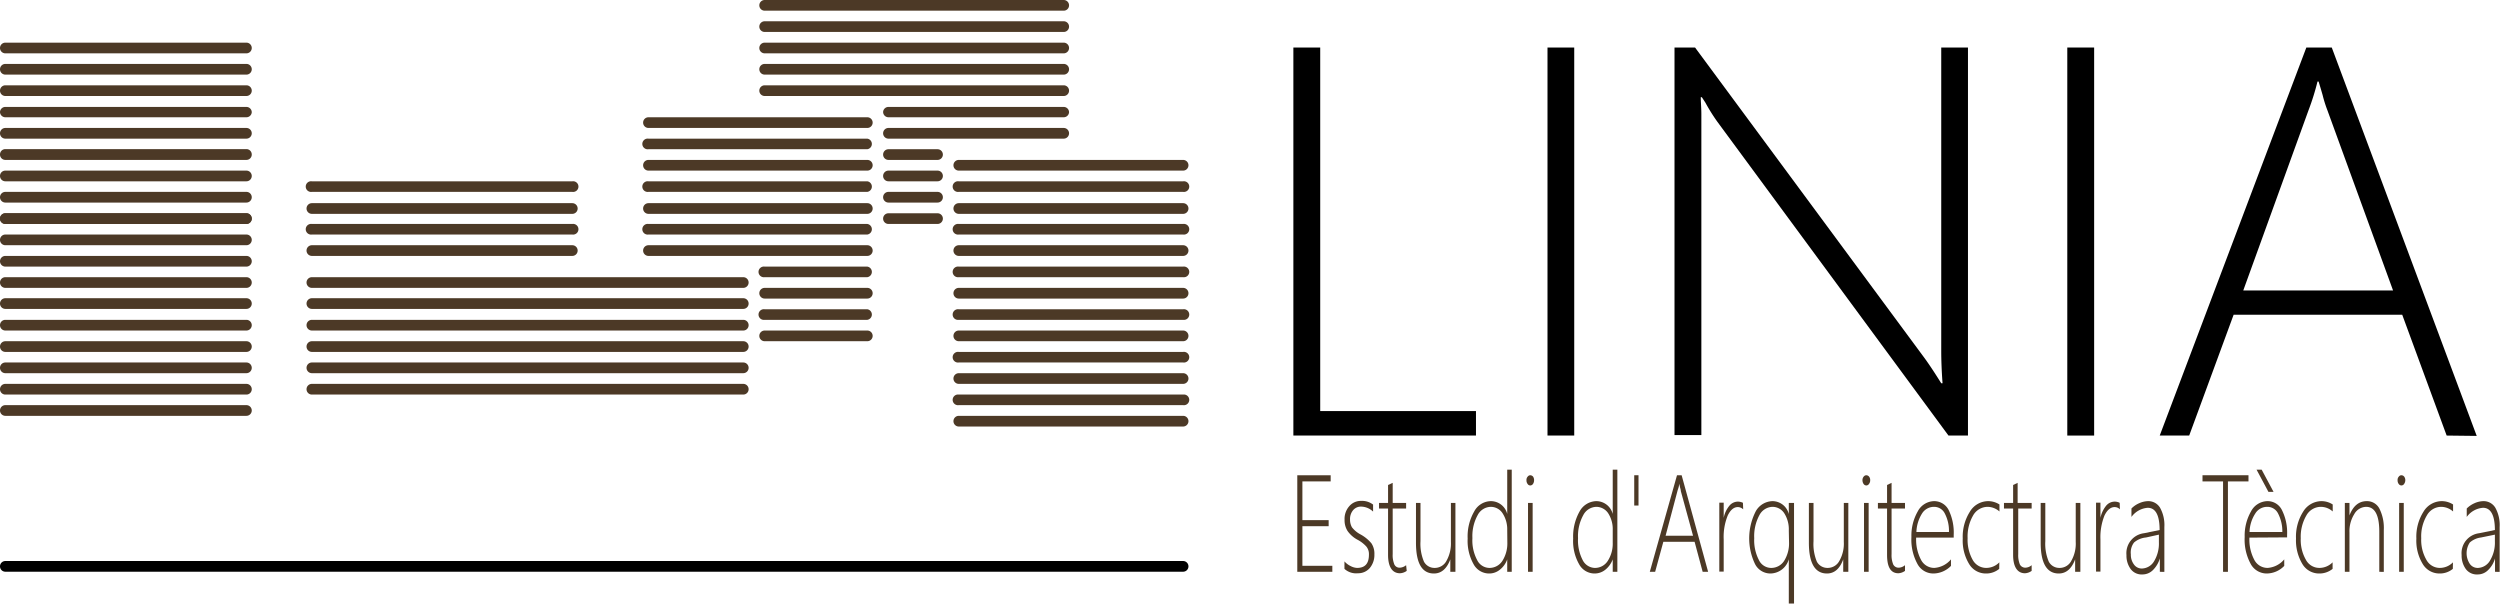
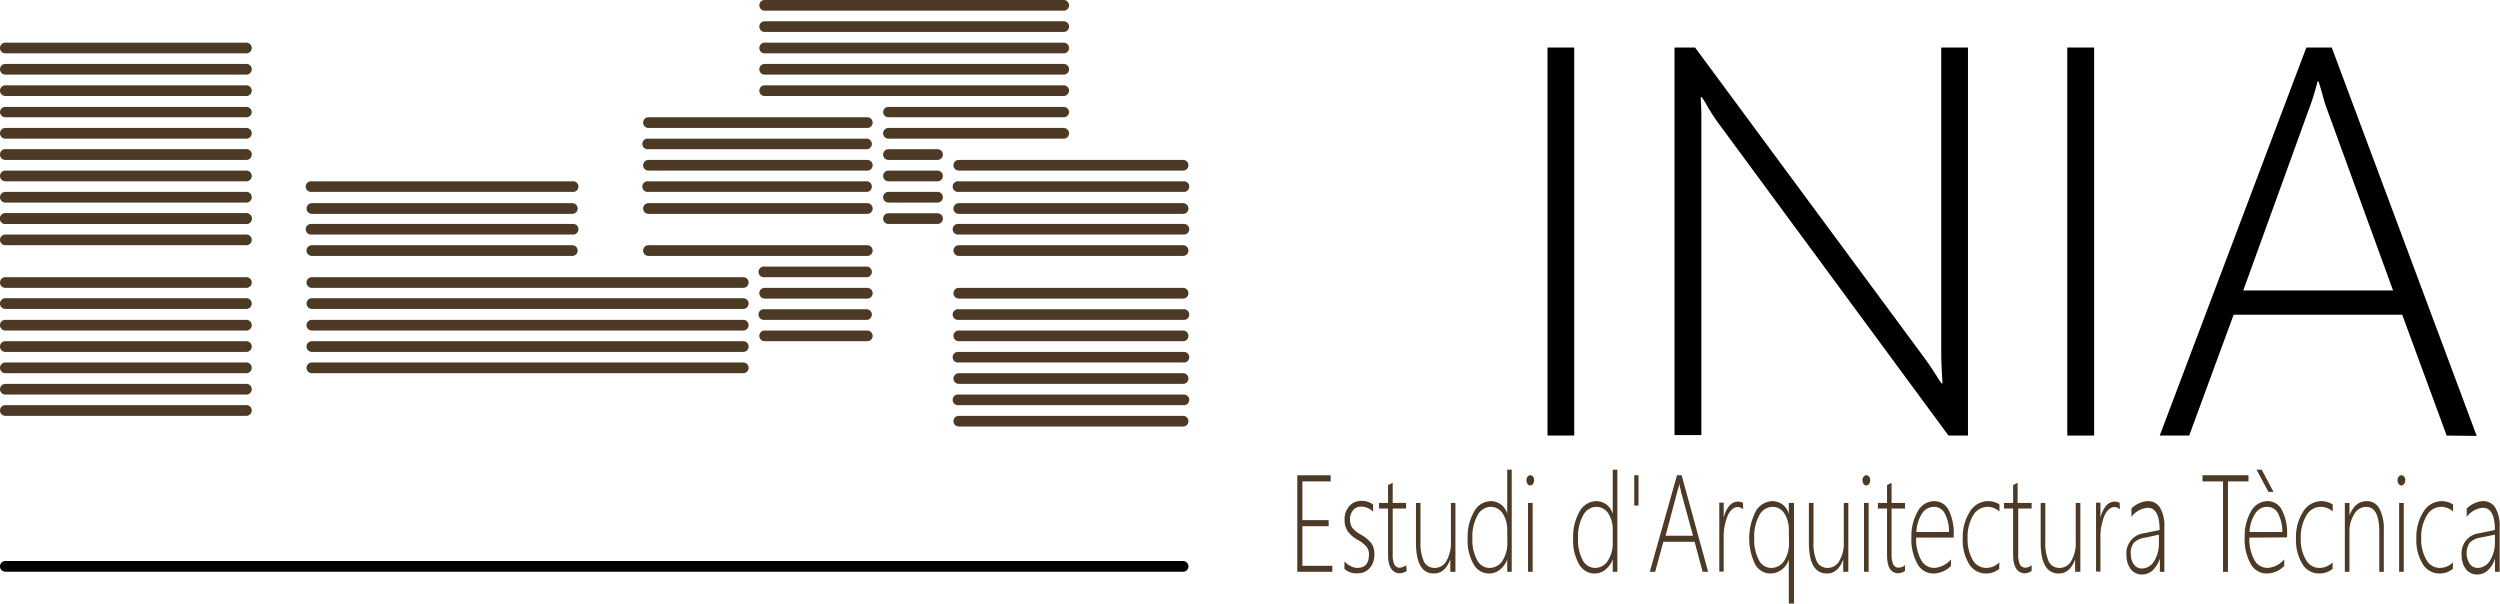
<svg xmlns="http://www.w3.org/2000/svg" viewBox="0 0 210.42 50.8">
  <title>estudilinia-arquitectura-tecnica-logo-horitzontal</title>
  <g id="Capa_2" data-name="Capa 2">
    <g id="Capa_1-2" data-name="Capa 1">
      <g id="TEXT">
-         <path d="M108.86,36.66V4h2.26V34.6h13.11v2.06Z" />
        <path d="M130.25,36.66V4h2.25V36.66Z" />
        <path d="M164,36.66,144.54,10.24a15.63,15.63,0,0,1-1-1.6l-.3-.46h-.09c0,.4.05.88.05,1.44v27h-2.26V4h1.73L162,30.16c.42.58.88,1.28,1.39,2.1h.11c-.08-1.07-.11-2-.11-2.74V4h2.25V36.66Z" />
        <path d="M174,36.66V4h2.26V36.66Z" />
        <path d="M205.93,36.66l-3.74-10.17H188l-3.74,10.17h-2.48L194.12,4h2.14l12.2,32.69ZM195.9,9.3A10.72,10.72,0,0,1,195.49,8c-.11-.38-.22-.76-.34-1.14h-.09a20.58,20.58,0,0,1-.76,2.43l-5.49,15.16h12.61Z" />
      </g>
      <g id="TEXT-2" data-name="TEXT">
        <path d="M109.19,48.13V40H112v.52h-2.38v3.26h2.21v.51h-2.21v3.33h2.52v.51Z" style="fill:#4c3926" />
        <path d="M113.16,47.88v-.63a1.61,1.61,0,0,0,.53.4,1.26,1.26,0,0,0,.53.15c.68,0,1-.37,1-1.12A1,1,0,0,0,115,46a2.68,2.68,0,0,0-.72-.56,2.42,2.42,0,0,1-.86-.75,1.67,1.67,0,0,1-.25-.94,1.61,1.61,0,0,1,.4-1.15,1.28,1.28,0,0,1,1-.44,1.52,1.52,0,0,1,1,.31v.59a1.5,1.5,0,0,0-1-.42.85.85,0,0,0-.68.3,1.14,1.14,0,0,0-.26.77,1.3,1.3,0,0,0,.16.67,2.23,2.23,0,0,0,.72.6,3.17,3.17,0,0,1,.92.75,1.57,1.57,0,0,1,.25.93,1.72,1.72,0,0,1-.38,1.14,1.28,1.28,0,0,1-1,.45A1.46,1.46,0,0,1,113.16,47.88Z" style="fill:#4c3926" />
        <path d="M118.4,48.05a1.06,1.06,0,0,1-.57.2c-.63,0-1-.52-1-1.55V42.8h-.76v-.47h.76V40.82l.2-.09.19-.09v1.69h1.13v.47h-1.13v3.84a2.05,2.05,0,0,0,.14.87.48.48,0,0,0,.47.27.9.9,0,0,0,.52-.21Z" style="fill:#4c3926" />
        <path d="M122.07,48.13V47.08h0c-.3.8-.76,1.19-1.38,1.19-1,0-1.51-.86-1.51-2.59V42.33h.38v3.22a3.86,3.86,0,0,0,.29,1.72,1,1,0,0,0,.9.53,1.11,1.11,0,0,0,1-.6,3,3,0,0,0,.37-1.59V42.33h.38v5.8Z" style="fill:#4c3926" />
        <path d="M126.86,48.13V47.08h0a1.88,1.88,0,0,1-.62.87,1.41,1.41,0,0,1-.92.32,1.48,1.48,0,0,1-1.29-.78,4,4,0,0,1-.5-2.16,4.18,4.18,0,0,1,.55-2.28,1.61,1.61,0,0,1,1.41-.87,1.42,1.42,0,0,1,1.37,1.08h0V39.53h.38v8.6Zm0-3.53a2.46,2.46,0,0,0-.38-1.38,1.18,1.18,0,0,0-1-.56,1.27,1.27,0,0,0-1.11.7,3.65,3.65,0,0,0-.44,1.93,3.51,3.51,0,0,0,.4,1.85,1.16,1.16,0,0,0,1,.66,1.29,1.29,0,0,0,1.14-.62,2.75,2.75,0,0,0,.4-1.5Z" style="fill:#4c3926" />
        <path d="M128.8,40.86a.26.26,0,0,1-.22-.12.49.49,0,0,1-.1-.32.4.4,0,0,1,.1-.3.28.28,0,0,1,.22-.12.33.33,0,0,1,.23.11.5.5,0,0,1,.09.31.54.54,0,0,1-.09.31A.28.28,0,0,1,128.8,40.86Zm-.19,7.27v-5.8H129v5.8Z" style="fill:#4c3926" />
        <path d="M135.74,48.13V47.08h0a2,2,0,0,1-.62.87,1.43,1.43,0,0,1-.92.32,1.48,1.48,0,0,1-1.29-.78,3.93,3.93,0,0,1-.5-2.16,4.28,4.28,0,0,1,.54-2.28,1.64,1.64,0,0,1,1.42-.87,1.43,1.43,0,0,1,1.37,1.08h0V39.53h.39v8.6Zm0-3.53a2.45,2.45,0,0,0-.37-1.38,1.2,1.2,0,0,0-1-.56,1.27,1.27,0,0,0-1.11.7,3.65,3.65,0,0,0-.44,1.93,3.61,3.61,0,0,0,.39,1.85,1.18,1.18,0,0,0,1,.66,1.27,1.27,0,0,0,1.13-.62,2.67,2.67,0,0,0,.4-1.5Z" style="fill:#4c3926" />
        <path d="M137.91,42.55h-.36V40h.36Z" style="fill:#4c3926" />
        <path d="M143.31,48.13l-.68-2.53H140l-.69,2.53h-.45L141.15,40h.39l2.23,8.13Zm-1.84-6.8c0-.12-.05-.23-.07-.34a2.86,2.86,0,0,0-.07-.28h0c0,.25-.1.45-.14.61l-1,3.77h2.31Z" style="fill:#4c3926" />
        <path d="M146.72,42.87a.65.65,0,0,0-.45-.19c-.34,0-.62.24-.85.71a4.75,4.75,0,0,0-.34,2v2.72h-.37v-5.8h.37v1.28h0a2.29,2.29,0,0,1,.46-1,.94.94,0,0,1,.74-.37,1,1,0,0,1,.42.1Z" style="fill:#4c3926" />
        <path d="M150.56,50.8V47.07h0a1.63,1.63,0,0,1-1.55,1.2,1.45,1.45,0,0,1-1.29-.79,5,5,0,0,1,.06-4.45,1.66,1.66,0,0,1,1.42-.85,1.42,1.42,0,0,1,1.36,1.09h0v-.94H151V50.8Zm0-6.15a2.53,2.53,0,0,0-.37-1.43,1.18,1.18,0,0,0-1-.56,1.28,1.28,0,0,0-1.1.69,3.71,3.71,0,0,0-.44,1.95,3.61,3.61,0,0,0,.39,1.83,1.15,1.15,0,0,0,1,.67,1.29,1.29,0,0,0,1.15-.63,2.79,2.79,0,0,0,.39-1.52Z" style="fill:#4c3926" />
        <path d="M155.14,48.13V47.08h0c-.29.8-.75,1.19-1.37,1.19-1,0-1.52-.86-1.52-2.59V42.33h.39v3.22a3.88,3.88,0,0,0,.28,1.72,1,1,0,0,0,.9.53,1.11,1.11,0,0,0,1-.6,2.92,2.92,0,0,0,.37-1.59V42.33h.38v5.8Z" style="fill:#4c3926" />
        <path d="M157.08,40.86a.28.28,0,0,1-.22-.12.55.55,0,0,1-.1-.32.45.45,0,0,1,.1-.3.29.29,0,0,1,.22-.12.31.31,0,0,1,.23.11.45.45,0,0,1,.1.31.48.48,0,0,1-.1.31A.27.27,0,0,1,157.08,40.86Zm-.19,7.27v-5.8h.39v5.8Z" style="fill:#4c3926" />
        <path d="M160.34,48.05a1.06,1.06,0,0,1-.56.2c-.64,0-.95-.52-.95-1.55V42.8h-.77v-.47h.77V40.82l.19-.09.19-.09v1.69h1.13v.47h-1.13v3.84a2.05,2.05,0,0,0,.14.87.5.5,0,0,0,.48.27.87.87,0,0,0,.51-.21Z" style="fill:#4c3926" />
        <path d="M161.28,45.25a3.63,3.63,0,0,0,.41,1.87,1.25,1.25,0,0,0,1.11.68,2,2,0,0,0,1.41-.72v.55a2.1,2.1,0,0,1-1.49.64,1.51,1.51,0,0,1-1.33-.8,4.27,4.27,0,0,1-.51-2.27,4.1,4.1,0,0,1,.53-2.15,1.59,1.59,0,0,1,1.38-.87,1.36,1.36,0,0,1,1.23.76,4.33,4.33,0,0,1,.42,2.08v.23Zm2.76-.47a3.16,3.16,0,0,0-.35-1.56,1,1,0,0,0-.91-.56,1.18,1.18,0,0,0-1,.55,3.13,3.13,0,0,0-.48,1.57Z" style="fill:#4c3926" />
        <path d="M168.27,47.88a1.71,1.71,0,0,1-1.13.39,1.63,1.63,0,0,1-1.41-.81,3.78,3.78,0,0,1-.53-2.13,3.92,3.92,0,0,1,.6-2.26,1.8,1.8,0,0,1,1.54-.89,1.77,1.77,0,0,1,.95.28v.59a1.53,1.53,0,0,0-1-.39,1.41,1.41,0,0,0-1.22.73,3.53,3.53,0,0,0-.46,1.91,3.44,3.44,0,0,0,.42,1.81,1.3,1.3,0,0,0,1.13.69,1.54,1.54,0,0,0,1.12-.47Z" style="fill:#4c3926" />
        <path d="M171,48.05a1.06,1.06,0,0,1-.56.2c-.63,0-1-.52-1-1.55V42.8h-.77v-.47h.77V40.82l.19-.09.19-.09v1.69H171v.47h-1.13v3.84a2.05,2.05,0,0,0,.14.87.51.51,0,0,0,.48.27.85.85,0,0,0,.51-.21Z" style="fill:#4c3926" />
        <path d="M174.66,48.13V47.08h0c-.3.8-.76,1.19-1.38,1.19-1,0-1.52-.86-1.52-2.59V42.33h.39v3.22a3.86,3.86,0,0,0,.29,1.72,1,1,0,0,0,.9.53,1.1,1.1,0,0,0,1-.6,2.92,2.92,0,0,0,.37-1.59V42.33h.39v5.8Z" style="fill:#4c3926" />
        <path d="M178.43,42.87a.62.62,0,0,0-.45-.19c-.33,0-.62.24-.85.71a4.91,4.91,0,0,0-.34,2v2.72h-.37v-5.8h.37v1.28h0a2.4,2.4,0,0,1,.46-1,.94.94,0,0,1,.74-.37.93.93,0,0,1,.42.1Z" style="fill:#4c3926" />
        <path d="M181.79,48.13V47h0a2.28,2.28,0,0,1-.6,1,1.24,1.24,0,0,1-.86.35,1.15,1.15,0,0,1-1-.46,1.91,1.91,0,0,1-.35-1.17,1.69,1.69,0,0,1,1.48-1.84l1.31-.27c0-1.25-.34-1.87-1-1.87a1.86,1.86,0,0,0-1.37.77V42.8a2,2,0,0,1,.64-.44,1.91,1.91,0,0,1,.77-.18,1.15,1.15,0,0,1,1,.56,3,3,0,0,1,.36,1.62v3.77Zm-1.17-2.89a1.79,1.79,0,0,0-1,.42,1.38,1.38,0,0,0-.27,1,1.35,1.35,0,0,0,.26.85.8.8,0,0,0,.7.34,1.23,1.23,0,0,0,1-.62,2.9,2.9,0,0,0,.4-1.6V45Z" style="fill:#4c3926" />
        <path d="M187.52,40.52v7.61h-.41V40.52h-1.73V40h3.87v.52Z" style="fill:#4c3926" />
        <path d="M189.33,45.25a3.63,3.63,0,0,0,.41,1.87,1.25,1.25,0,0,0,1.12.68,2,2,0,0,0,1.4-.72v.55a2.07,2.07,0,0,1-1.48.64,1.53,1.53,0,0,1-1.34-.8,4.27,4.27,0,0,1-.51-2.27,4.1,4.1,0,0,1,.53-2.15,1.59,1.59,0,0,1,1.39-.87,1.34,1.34,0,0,1,1.22.76A4.21,4.21,0,0,1,192.5,45v.23Zm2.77-.47a3.26,3.26,0,0,0-.36-1.56,1,1,0,0,0-.91-.56,1.16,1.16,0,0,0-1,.55,3,3,0,0,0-.49,1.57Zm-1.17-3.38-1-1.87h.43l1,1.87Z" style="fill:#4c3926" />
        <path d="M196.33,47.88a1.75,1.75,0,0,1-1.14.39,1.63,1.63,0,0,1-1.41-.81,3.86,3.86,0,0,1-.53-2.13,3.92,3.92,0,0,1,.6-2.26,1.82,1.82,0,0,1,1.55-.89,1.74,1.74,0,0,1,.94.28v.59a1.5,1.5,0,0,0-1-.39,1.4,1.4,0,0,0-1.22.73,3.53,3.53,0,0,0-.47,1.91,3.35,3.35,0,0,0,.43,1.81,1.28,1.28,0,0,0,1.13.69,1.56,1.56,0,0,0,1.12-.47Z" style="fill:#4c3926" />
        <path d="M200.26,48.13V44.75c0-1.39-.37-2.09-1.11-2.09a1.17,1.17,0,0,0-1,.62,2.69,2.69,0,0,0-.4,1.52v3.33h-.39v-5.8h.39v1.05h0c.31-.8.79-1.2,1.46-1.2a1.17,1.17,0,0,1,1.06.63,3.62,3.62,0,0,1,.37,1.79v3.53Z" style="fill:#4c3926" />
        <path d="M202.12,40.86a.28.28,0,0,1-.22-.12.49.49,0,0,1-.1-.32.4.4,0,0,1,.1-.3.28.28,0,0,1,.22-.12.31.31,0,0,1,.23.11.5.5,0,0,1,.1.31.55.55,0,0,1-.1.31A.27.27,0,0,1,202.12,40.86Zm-.19,7.27v-5.8h.39v5.8Z" style="fill:#4c3926" />
        <path d="M206.45,47.88a1.71,1.71,0,0,1-1.13.39,1.63,1.63,0,0,1-1.41-.81,3.78,3.78,0,0,1-.53-2.13,3.92,3.92,0,0,1,.6-2.26,1.8,1.8,0,0,1,1.54-.89,1.77,1.77,0,0,1,.95.28v.59a1.53,1.53,0,0,0-1-.39,1.38,1.38,0,0,0-1.21.73,3.44,3.44,0,0,0-.47,1.91,3.35,3.35,0,0,0,.43,1.81,1.28,1.28,0,0,0,1.12.69,1.54,1.54,0,0,0,1.12-.47Z" style="fill:#4c3926" />
        <path d="M210,48.13V47h0a2.19,2.19,0,0,1-.6,1,1.22,1.22,0,0,1-.86.35,1.15,1.15,0,0,1-1-.46,1.91,1.91,0,0,1-.35-1.17,1.69,1.69,0,0,1,1.48-1.84l1.32-.27c0-1.25-.35-1.87-1-1.87a1.86,1.86,0,0,0-1.37.77V42.8a2.12,2.12,0,0,1,.64-.44,1.91,1.91,0,0,1,.77-.18,1.15,1.15,0,0,1,1,.56,3,3,0,0,1,.36,1.62v3.77Zm-1.18-2.89a1.75,1.75,0,0,0-.94.42,1.63,1.63,0,0,0,0,1.8.8.8,0,0,0,.7.34,1.23,1.23,0,0,0,1-.62,2.9,2.9,0,0,0,.41-1.6V45Z" style="fill:#4c3926" />
      </g>
      <g id="LWPOLYLINE">
        <path d="M20.74,33.21H.45a.45.45,0,0,1,0-.9H20.74a.45.45,0,1,1,0,.9Z" style="fill:#4c3926" />
      </g>
      <g id="LWPOLYLINE-2" data-name="LWPOLYLINE">
        <path d="M20.74,35H.45a.45.45,0,1,1,0-.9H20.74a.45.45,0,1,1,0,.9Z" style="fill:#4c3926" />
      </g>
      <g id="LWPOLYLINE-3" data-name="LWPOLYLINE">
        <path d="M20.74,31.41H.45a.45.45,0,0,1,0-.9H20.74a.45.45,0,1,1,0,.9Z" style="fill:#4c3926" />
      </g>
      <g id="LWPOLYLINE-4" data-name="LWPOLYLINE">
        <path d="M20.74,29.62H.45a.45.45,0,0,1,0-.9H20.74a.45.45,0,1,1,0,.9Z" style="fill:#4c3926" />
      </g>
      <g id="LWPOLYLINE-5" data-name="LWPOLYLINE">
        <path d="M20.74,27.82H.45a.45.45,0,1,1,0-.9H20.74a.45.45,0,1,1,0,.9Z" style="fill:#4c3926" />
      </g>
      <g id="LWPOLYLINE-6" data-name="LWPOLYLINE">
        <path d="M20.74,26H.45a.45.45,0,0,1,0-.9H20.74a.45.45,0,1,1,0,.9Z" style="fill:#4c3926" />
      </g>
      <g id="LWPOLYLINE-7" data-name="LWPOLYLINE">
        <path d="M20.74,24.23H.45a.45.45,0,0,1,0-.9H20.74a.45.45,0,0,1,0,.9Z" style="fill:#4c3926" />
      </g>
      <g id="LWPOLYLINE-8" data-name="LWPOLYLINE">
-         <path d="M20.74,22.44H.45a.45.45,0,0,1,0-.9H20.74a.45.45,0,1,1,0,.9Z" style="fill:#4c3926" />
-       </g>
+         </g>
      <g id="LWPOLYLINE-9" data-name="LWPOLYLINE">
        <path d="M20.74,20.64H.45a.45.45,0,0,1,0-.9H20.74a.45.45,0,1,1,0,.9Z" style="fill:#4c3926" />
      </g>
      <g id="LWPOLYLINE-10" data-name="LWPOLYLINE">
        <path d="M20.74,18.85H.45a.45.45,0,0,1,0-.9H20.74a.45.45,0,1,1,0,.9Z" style="fill:#4c3926" />
      </g>
      <g id="LWPOLYLINE-11" data-name="LWPOLYLINE">
        <path d="M20.74,17.05H.45a.45.45,0,0,1,0-.9H20.74a.45.45,0,1,1,0,.9Z" style="fill:#4c3926" />
      </g>
      <g id="LWPOLYLINE-12" data-name="LWPOLYLINE">
        <path d="M20.74,15.26H.45a.45.45,0,1,1,0-.9H20.74a.45.45,0,0,1,0,.9Z" style="fill:#4c3926" />
      </g>
      <g id="LWPOLYLINE-13" data-name="LWPOLYLINE">
        <path d="M20.74,13.46H.45A.45.45,0,0,1,0,13a.45.45,0,0,1,.45-.45H20.74a.45.45,0,0,1,.45.45A.45.45,0,0,1,20.74,13.46Z" style="fill:#4c3926" />
      </g>
      <g id="LWPOLYLINE-14" data-name="LWPOLYLINE">
        <path d="M20.74,11.67H.45a.45.45,0,1,1,0-.9H20.74a.45.45,0,1,1,0,.9Z" style="fill:#4c3926" />
      </g>
      <g id="LWPOLYLINE-15" data-name="LWPOLYLINE">
        <path d="M20.74,9.87H.45A.45.45,0,0,1,0,9.42.45.45,0,0,1,.45,9H20.74a.45.45,0,0,1,.45.45A.45.45,0,0,1,20.74,9.87Z" style="fill:#4c3926" />
      </g>
      <g id="LWPOLYLINE-16" data-name="LWPOLYLINE">
        <path d="M20.74,8.08H.45a.45.45,0,0,1,0-.9H20.74a.45.45,0,0,1,0,.9Z" style="fill:#4c3926" />
      </g>
      <g id="LWPOLYLINE-17" data-name="LWPOLYLINE">
        <path d="M20.74,6.28H.45A.45.45,0,0,1,0,5.83a.45.45,0,0,1,.45-.45H20.74a.45.45,0,0,1,.45.45A.45.45,0,0,1,20.74,6.28Z" style="fill:#4c3926" />
      </g>
      <g id="LWPOLYLINE-18" data-name="LWPOLYLINE">
        <path d="M20.74,4.49H.45a.45.45,0,0,1,0-.9H20.74a.45.45,0,0,1,0,.9Z" style="fill:#4c3926" />
      </g>
      <g id="LWPOLYLINE-19" data-name="LWPOLYLINE">
        <path d="M20.74,18.85H.45a.45.45,0,0,1,0-.9H20.74a.45.45,0,1,1,0,.9Z" style="fill:#4c3926" />
      </g>
      <g id="LWPOLYLINE-20" data-name="LWPOLYLINE">
        <path d="M48.17,21.54H26.25a.45.45,0,1,1,0-.9H48.17a.45.45,0,1,1,0,.9Z" style="fill:#4c3926" />
      </g>
      <g id="LWPOLYLINE-21" data-name="LWPOLYLINE">
        <path d="M48.17,19.74H26.25a.45.45,0,1,1,0-.89H48.17a.45.45,0,1,1,0,.89Z" style="fill:#4c3926" />
      </g>
      <g id="LWPOLYLINE-22" data-name="LWPOLYLINE">
        <path d="M48.17,16.15H26.25a.45.45,0,1,1,0-.89H48.17a.45.45,0,1,1,0,.89Z" style="fill:#4c3926" />
      </g>
      <g id="LWPOLYLINE-23" data-name="LWPOLYLINE">
        <path d="M48.17,18H26.25a.45.45,0,0,1,0-.9H48.17a.45.45,0,1,1,0,.9Z" style="fill:#4c3926" />
      </g>
      <g id="LWPOLYLINE-24" data-name="LWPOLYLINE">
-         <path d="M62.56,33.21H26.25a.45.45,0,1,1,0-.9H62.56a.45.45,0,0,1,0,.9Z" style="fill:#4c3926" />
-       </g>
+         </g>
      <g id="LWPOLYLINE-25" data-name="LWPOLYLINE">
        <path d="M62.56,31.41H26.25a.45.45,0,0,1,0-.9H62.56a.45.45,0,1,1,0,.9Z" style="fill:#4c3926" />
      </g>
      <g id="LWPOLYLINE-26" data-name="LWPOLYLINE">
        <path d="M62.56,29.62H26.25a.45.45,0,0,1,0-.9H62.56a.45.45,0,0,1,0,.9Z" style="fill:#4c3926" />
      </g>
      <g id="LWPOLYLINE-27" data-name="LWPOLYLINE">
        <path d="M62.56,27.82H26.25a.45.45,0,1,1,0-.9H62.56a.45.45,0,1,1,0,.9Z" style="fill:#4c3926" />
      </g>
      <g id="LWPOLYLINE-28" data-name="LWPOLYLINE">
        <path d="M62.56,26H26.25a.45.45,0,1,1,0-.9H62.56a.45.45,0,1,1,0,.9Z" style="fill:#4c3926" />
      </g>
      <g id="LWPOLYLINE-29" data-name="LWPOLYLINE">
        <path d="M62.56,24.23H26.25a.45.45,0,0,1,0-.9H62.56a.45.45,0,0,1,0,.9Z" style="fill:#4c3926" />
      </g>
      <g id="LWPOLYLINE-30" data-name="LWPOLYLINE">
        <path d="M78.91,17.05H74.78a.45.45,0,1,1,0-.9h4.13a.45.45,0,1,1,0,.9Z" style="fill:#4c3926" />
      </g>
      <g id="LWPOLYLINE-31" data-name="LWPOLYLINE">
        <path d="M78.91,15.26H74.78a.45.45,0,1,1,0-.9h4.13a.45.45,0,1,1,0,.9Z" style="fill:#4c3926" />
      </g>
      <g id="LWPOLYLINE-32" data-name="LWPOLYLINE">
        <path d="M78.91,13.46H74.78a.45.45,0,0,1-.45-.45.45.45,0,0,1,.45-.45h4.13a.45.45,0,0,1,.45.45A.45.45,0,0,1,78.91,13.46Z" style="fill:#4c3926" />
      </g>
      <g id="LWPOLYLINE-33" data-name="LWPOLYLINE">
        <path d="M89.53,9.87H74.78a.45.45,0,0,1-.45-.45A.45.45,0,0,1,74.78,9H89.53a.45.45,0,0,1,.45.45A.45.45,0,0,1,89.53,9.87Z" style="fill:#4c3926" />
      </g>
      <g id="LWPOLYLINE-34" data-name="LWPOLYLINE">
        <path d="M89.53,11.67H74.78a.45.45,0,1,1,0-.9H89.53a.45.45,0,0,1,0,.9Z" style="fill:#4c3926" />
      </g>
      <g id="LWPOLYLINE-35" data-name="LWPOLYLINE">
        <path d="M89.53,4.49H64.36a.45.45,0,0,1,0-.9H89.53a.45.45,0,1,1,0,.9Z" style="fill:#4c3926" />
      </g>
      <g id="LWPOLYLINE-36" data-name="LWPOLYLINE">
        <path d="M89.53,6.28H64.36a.45.45,0,0,1-.45-.45.45.45,0,0,1,.45-.45H89.53a.45.45,0,0,1,.45.45A.45.45,0,0,1,89.53,6.28Z" style="fill:#4c3926" />
      </g>
      <g id="LWPOLYLINE-37" data-name="LWPOLYLINE">
        <path d="M89.53,8.08H64.36a.45.45,0,0,1,0-.9H89.53a.45.45,0,1,1,0,.9Z" style="fill:#4c3926" />
      </g>
      <g id="LWPOLYLINE-38" data-name="LWPOLYLINE">
        <path d="M78.91,18.85H74.78a.45.45,0,0,1,0-.9h4.13a.45.45,0,0,1,0,.9Z" style="fill:#4c3926" />
      </g>
      <g id="LWPOLYLINE-39" data-name="LWPOLYLINE">
        <path d="M73,26.92H64.36a.45.45,0,1,1,0-.89H73a.45.45,0,0,1,0,.89Z" style="fill:#4c3926" />
      </g>
      <g id="LWPOLYLINE-40" data-name="LWPOLYLINE">
        <path d="M73,28.72H64.36a.45.45,0,1,1,0-.9H73a.45.45,0,0,1,0,.9Z" style="fill:#4c3926" />
      </g>
      <g id="LWPOLYLINE-41" data-name="LWPOLYLINE">
        <path d="M73,25.13H64.36a.45.45,0,1,1,0-.9H73a.45.45,0,0,1,0,.9Z" style="fill:#4c3926" />
      </g>
      <g id="LWPOLYLINE-42" data-name="LWPOLYLINE">
        <path d="M73,23.33H64.36a.45.45,0,1,1,0-.89H73a.45.45,0,0,1,0,.89Z" style="fill:#4c3926" />
      </g>
      <g id="LWPOLYLINE-43" data-name="LWPOLYLINE">
        <path d="M73,21.54H54.58a.45.45,0,0,1,0-.9H73a.45.45,0,0,1,0,.9Z" style="fill:#4c3926" />
      </g>
      <g id="LWPOLYLINE-44" data-name="LWPOLYLINE">
-         <path d="M73,19.74H54.58a.45.45,0,1,1,0-.89H73a.45.45,0,0,1,0,.89Z" style="fill:#4c3926" />
-       </g>
+         </g>
      <g id="LWPOLYLINE-45" data-name="LWPOLYLINE">
        <path d="M73,16.15H54.58a.45.45,0,1,1,0-.89H73a.45.45,0,0,1,0,.89Z" style="fill:#4c3926" />
      </g>
      <g id="LWPOLYLINE-46" data-name="LWPOLYLINE">
        <path d="M73,14.36H54.58a.45.45,0,0,1,0-.9H73a.45.45,0,0,1,0,.9Z" style="fill:#4c3926" />
      </g>
      <g id="LWPOLYLINE-47" data-name="LWPOLYLINE">
        <path d="M73,12.56H54.58a.45.45,0,1,1,0-.89H73a.45.45,0,0,1,0,.89Z" style="fill:#4c3926" />
      </g>
      <g id="LWPOLYLINE-48" data-name="LWPOLYLINE">
        <path d="M73,10.77H54.58a.45.45,0,0,1,0-.9H73a.45.45,0,0,1,0,.9Z" style="fill:#4c3926" />
      </g>
      <g id="LWPOLYLINE-49" data-name="LWPOLYLINE">
        <path d="M73,18H54.58a.45.45,0,0,1,0-.9H73a.45.45,0,0,1,0,.9Z" style="fill:#4c3926" />
      </g>
      <g id="LWPOLYLINE-50" data-name="LWPOLYLINE">
        <path d="M99.58,26.92H80.7a.45.45,0,1,1,0-.89H99.58a.45.45,0,1,1,0,.89Z" style="fill:#4c3926" />
      </g>
      <g id="LWPOLYLINE-51" data-name="LWPOLYLINE">
        <path d="M99.58,28.72H80.7a.45.45,0,1,1,0-.9H99.58a.45.45,0,0,1,0,.9Z" style="fill:#4c3926" />
      </g>
      <g id="LWPOLYLINE-52" data-name="LWPOLYLINE">
        <path d="M99.58,30.51H80.7a.45.45,0,1,1,0-.89H99.58a.45.45,0,1,1,0,.89Z" style="fill:#4c3926" />
      </g>
      <g id="LWPOLYLINE-53" data-name="LWPOLYLINE">
        <path d="M99.58,32.31H80.7a.45.45,0,0,1,0-.9H99.58a.45.45,0,1,1,0,.9Z" style="fill:#4c3926" />
      </g>
      <g id="LWPOLYLINE-54" data-name="LWPOLYLINE">
        <path d="M99.58,34.1H80.7a.45.45,0,1,1,0-.89H99.58a.45.45,0,1,1,0,.89Z" style="fill:#4c3926" />
      </g>
      <g id="LWPOLYLINE-55" data-name="LWPOLYLINE">
        <path d="M99.58,35.9H80.7a.45.45,0,0,1,0-.9H99.58a.45.45,0,1,1,0,.9Z" style="fill:#4c3926" />
      </g>
      <g id="LWPOLYLINE-56" data-name="LWPOLYLINE">
        <path d="M99.58,25.13H80.7a.45.45,0,1,1,0-.9H99.58a.45.45,0,0,1,0,.9Z" style="fill:#4c3926" />
      </g>
      <g id="LWPOLYLINE-57" data-name="LWPOLYLINE">
-         <path d="M99.58,23.33H80.7a.45.45,0,1,1,0-.89H99.58a.45.45,0,1,1,0,.89Z" style="fill:#4c3926" />
-       </g>
+         </g>
      <g id="LWPOLYLINE-58" data-name="LWPOLYLINE">
        <path d="M99.58,21.54H80.7a.45.45,0,1,1,0-.9H99.58a.45.45,0,0,1,0,.9Z" style="fill:#4c3926" />
      </g>
      <g id="LWPOLYLINE-59" data-name="LWPOLYLINE">
        <path d="M99.58,19.74H80.7a.45.45,0,1,1,0-.89H99.58a.45.45,0,1,1,0,.89Z" style="fill:#4c3926" />
      </g>
      <g id="LWPOLYLINE-60" data-name="LWPOLYLINE">
        <path d="M99.58,16.15H80.7a.45.45,0,1,1,0-.89H99.58a.45.45,0,1,1,0,.89Z" style="fill:#4c3926" />
      </g>
      <g id="LWPOLYLINE-61" data-name="LWPOLYLINE">
        <path d="M99.58,14.36H80.7a.45.45,0,1,1,0-.9H99.58a.45.45,0,0,1,0,.9Z" style="fill:#4c3926" />
      </g>
      <g id="LWPOLYLINE-62" data-name="LWPOLYLINE">
        <path d="M99.58,18H80.7a.45.45,0,1,1,0-.9H99.58a.45.45,0,0,1,0,.9Z" style="fill:#4c3926" />
      </g>
      <g id="LWPOLYLINE-63" data-name="LWPOLYLINE">
        <path d="M99.58,48.12H.45a.45.45,0,1,1,0-.9H99.58a.45.45,0,1,1,0,.9Z" />
      </g>
      <g id="LWPOLYLINE-64" data-name="LWPOLYLINE">
        <path d="M89.53.9H64.36a.45.45,0,1,1,0-.9H89.53a.45.45,0,1,1,0,.9Z" style="fill:#4c3926" />
      </g>
      <g id="LWPOLYLINE-65" data-name="LWPOLYLINE">
        <path d="M89.53,2.69H64.36a.45.45,0,0,1-.45-.45.45.45,0,0,1,.45-.45H89.53a.45.45,0,0,1,.45.45A.45.45,0,0,1,89.53,2.69Z" style="fill:#4c3926" />
      </g>
    </g>
  </g>
</svg>